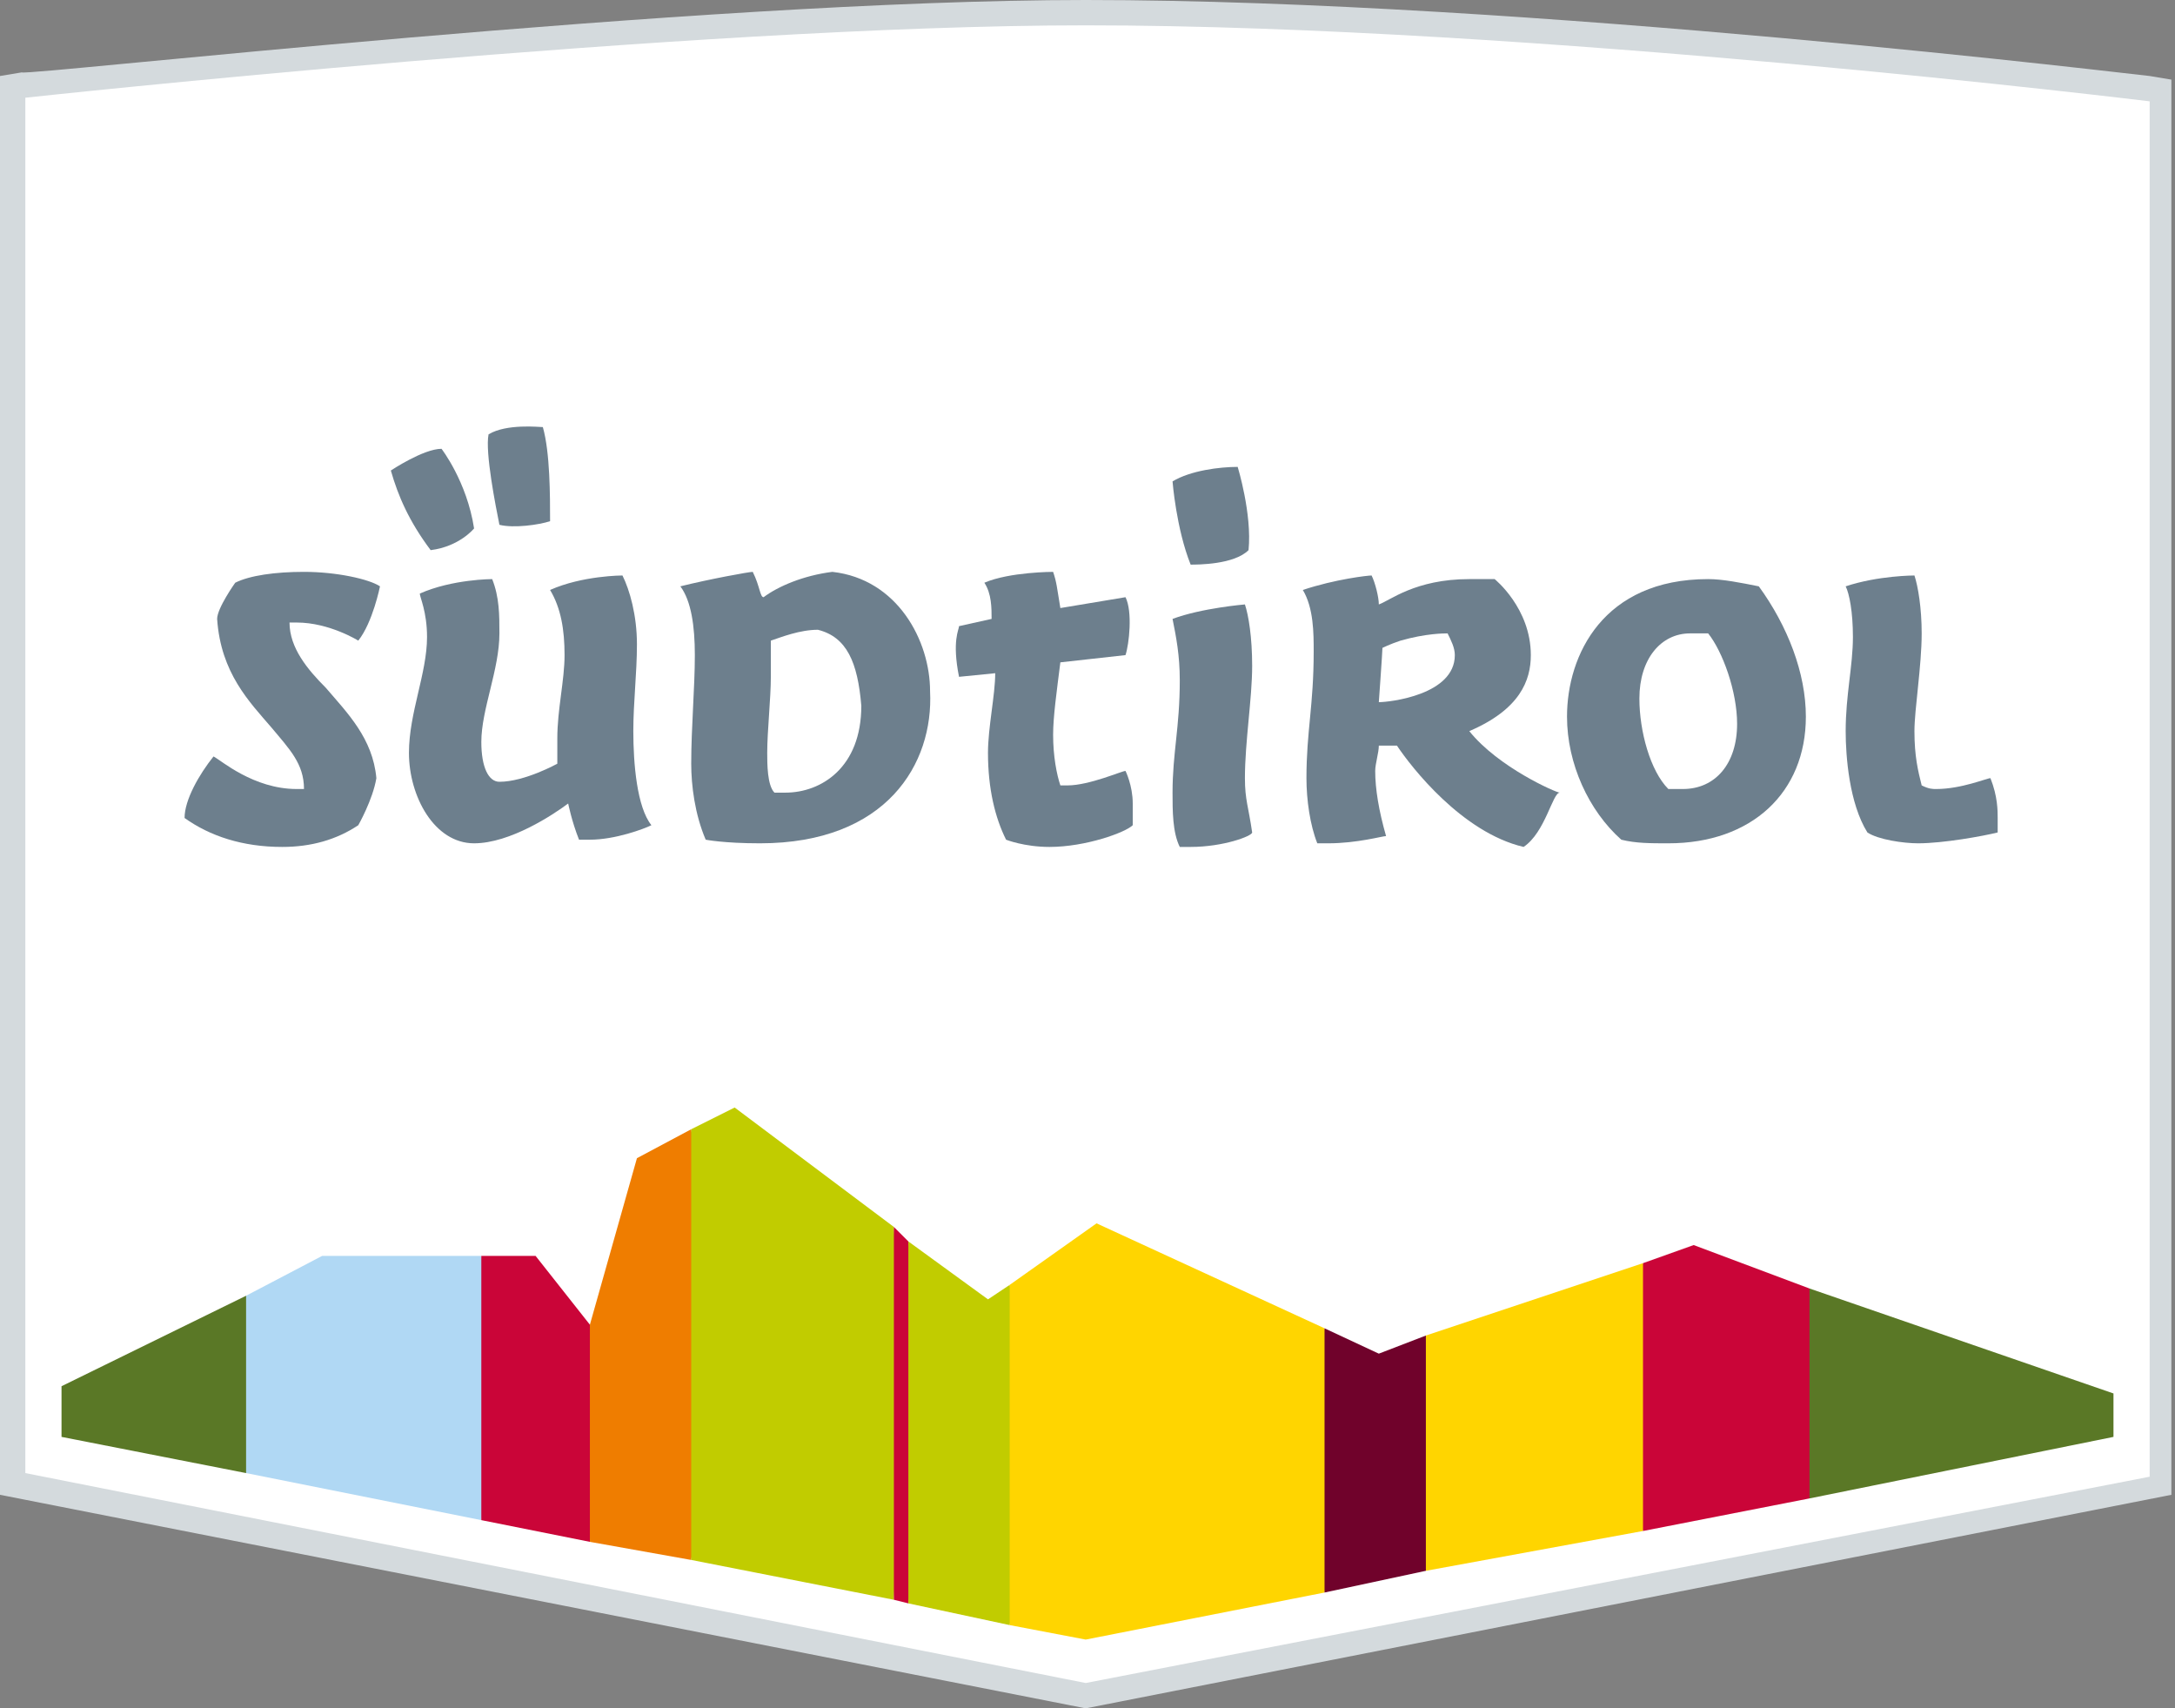
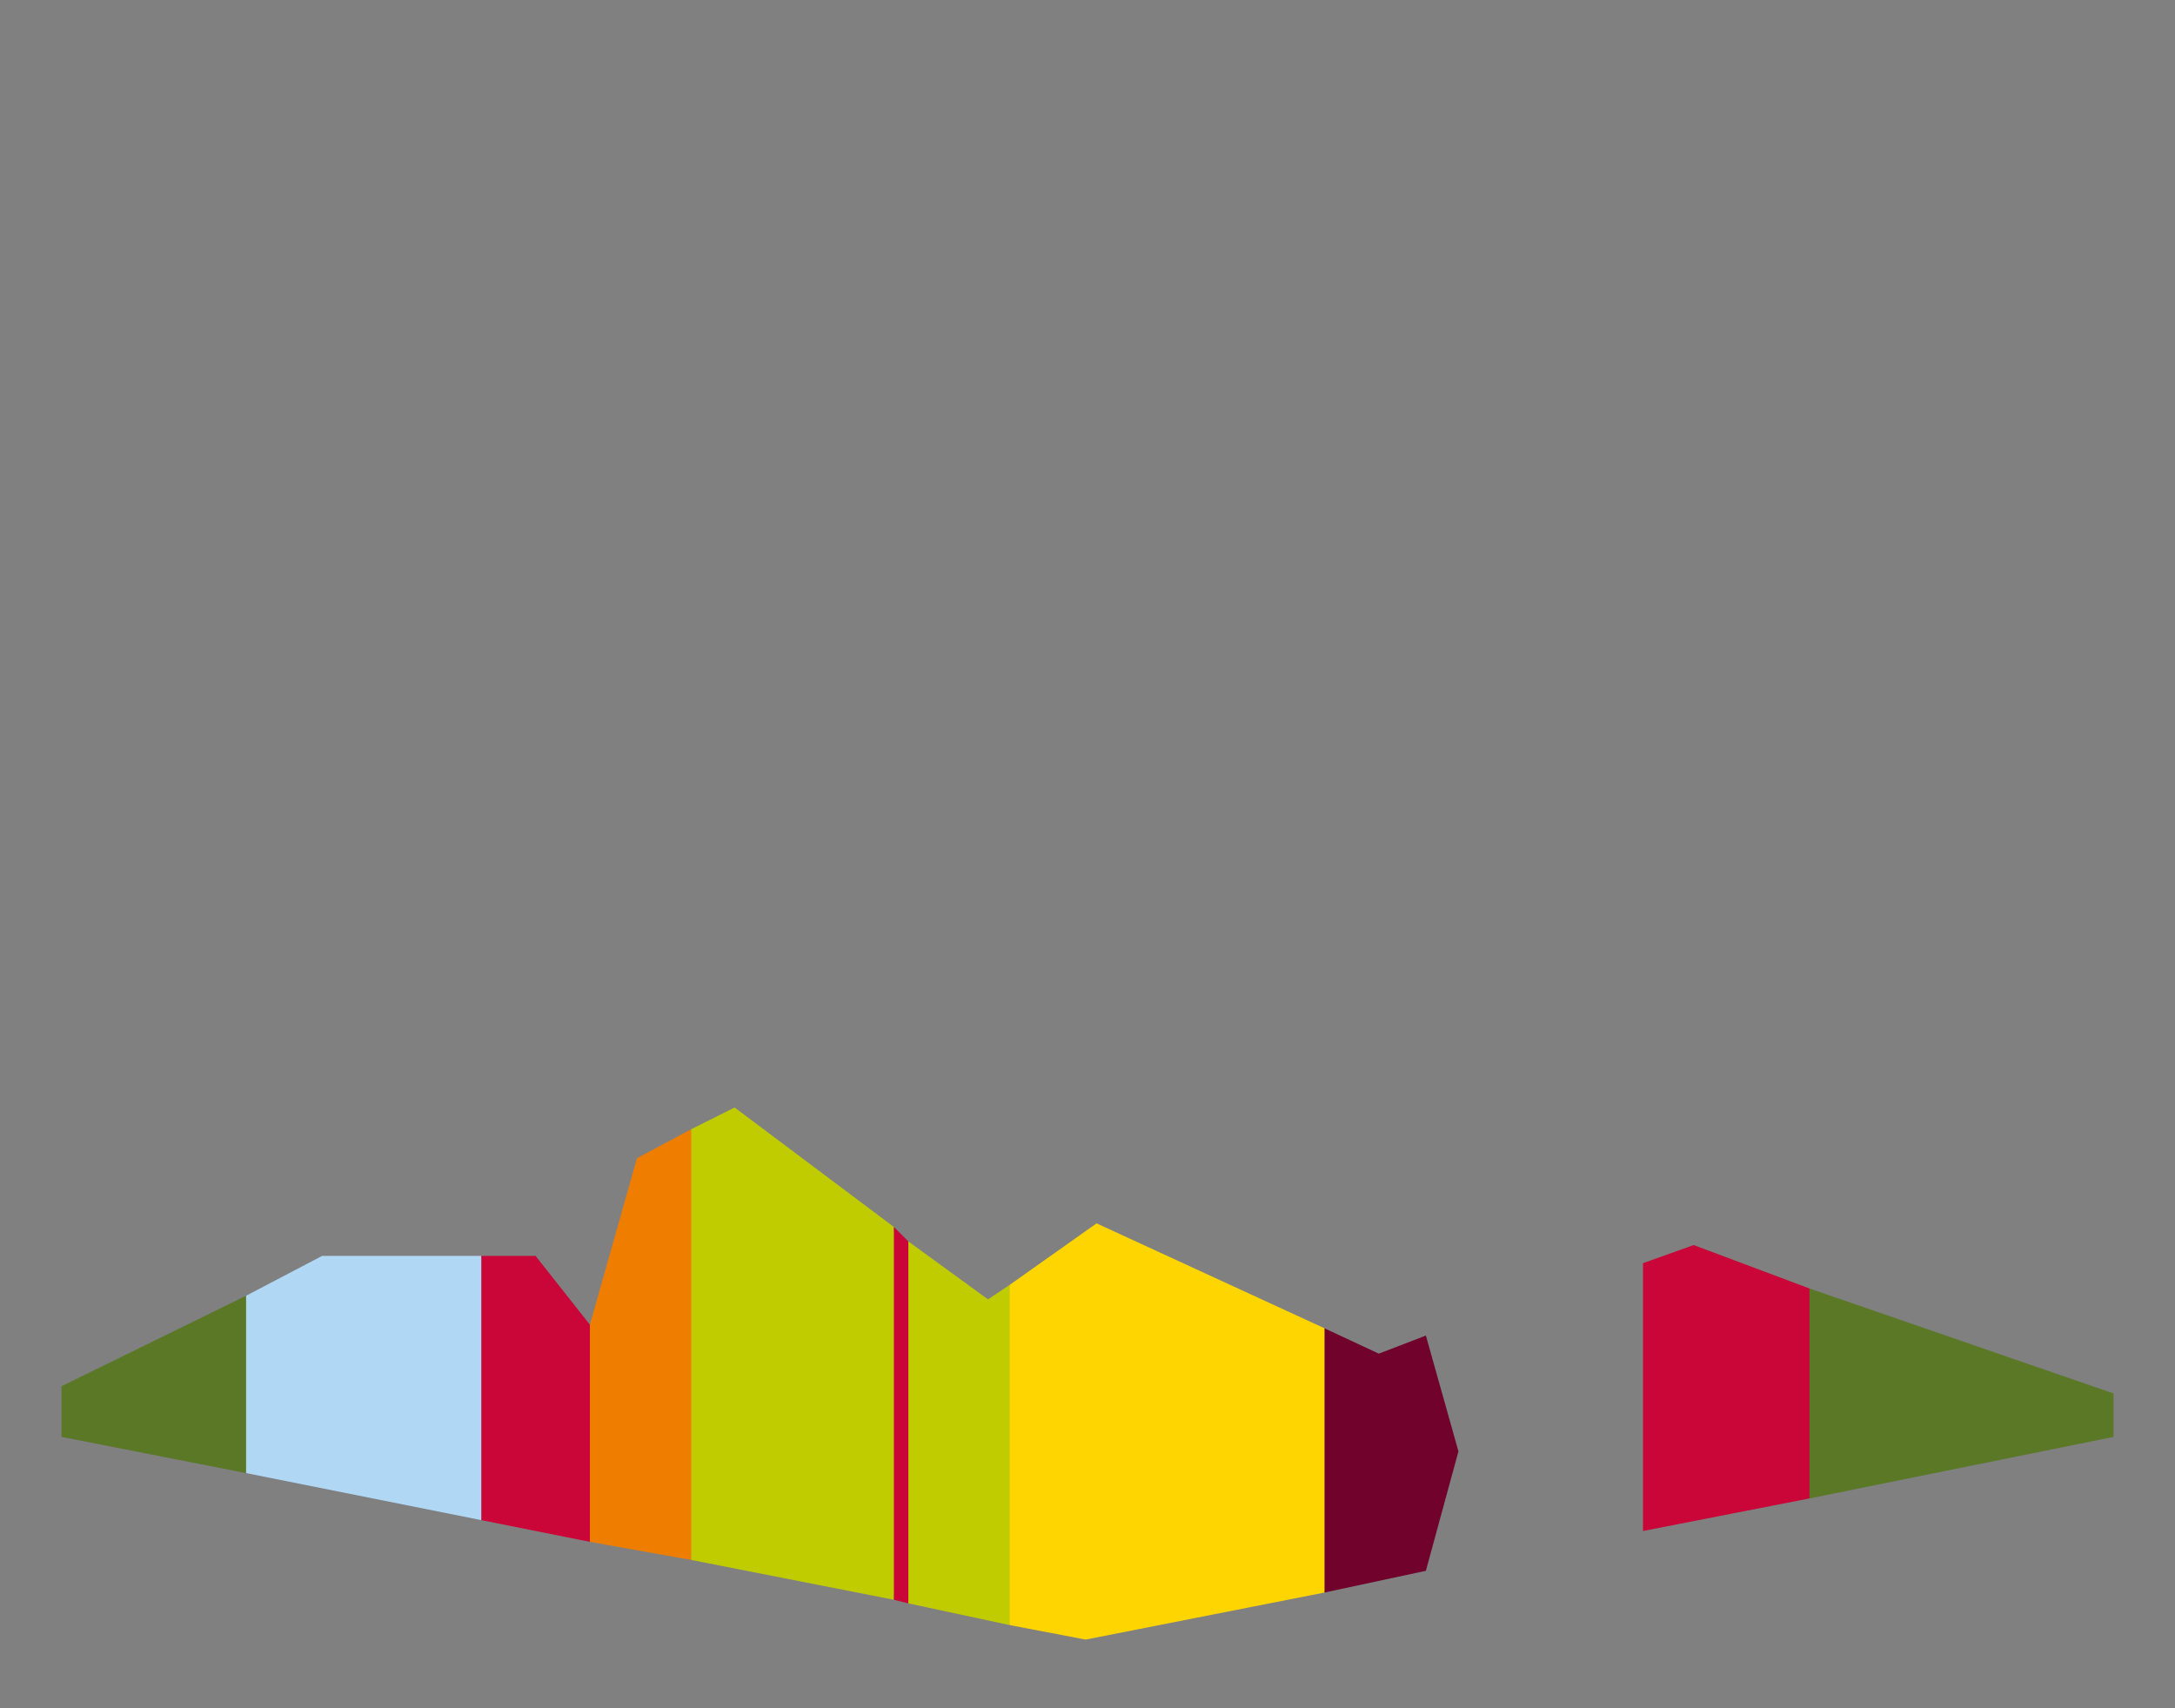
<svg xmlns="http://www.w3.org/2000/svg" xmlns:xlink="http://www.w3.org/1999/xlink" version="1.1" id="Ebene_1" x="0px" y="0px" width="60.1px" height="47.2px" viewBox="0 0 60.1 47.2" style="enable-background:new 0 0 60.1 47.2;" xml:space="preserve">
  <rect x="0" y="0" width="60.1" height="47.2" fill="#808080" stroke="none" />
  <style type="text/css">
	.st0{clip-path:url(#SVGID_00000116933091193073978690000001861573541724461470_);fill:#D4DADD;}
	.st1{clip-path:url(#SVGID_00000116933091193073978690000001861573541724461470_);fill:#FFFFFF;}
	.st2{fill:#5A7826;}
	.st3{fill:#B0D8F4;}
	.st4{fill:#CA0538;}
	.st5{fill:#EF7D00;}
	.st6{fill:#C1CC00;}
	.st7{fill:#FFD500;}
	.st8{fill:#70022B;}
	.st9{clip-path:url(#SVGID_00000085211512061202703530000004402618066651661723_);fill:#6D7F8D;}
</style>
  <g>
    <defs>
-       <rect id="SVGID_1_" width="60.1" height="47.2" />
-     </defs>
+       </defs>
    <clipPath id="SVGID_00000129924825444353538680000001740906603083624627_">
      <use xlink:href="#SVGID_1_" style="overflow:visible;" />
    </clipPath>
    <path style="clip-path:url(#SVGID_00000129924825444353538680000001740906603083624627_);fill:#D4DADD;" d="M0,41.3V2.1l0.6-0.1   C0.8,2.1,19.2,0,30,0c12.2,0,29.3,2.1,29.4,2.1l0.6,0.1v39.1l-30,5.9L0,41.3z" />
    <path style="clip-path:url(#SVGID_00000129924825444353538680000001740906603083624627_);fill:#FFFFFF;" d="M30,0.7   c12.3,0,29.4,2.1,29.4,2.1v38L30,46.5L0.7,40.7v-38C0.7,2.7,19.1,0.7,30,0.7" />
  </g>
  <polygon class="st2" points="1.7,38.3 1.7,39.7 6.8,40.7 7.7,38.3 6.8,35.8 " />
  <polygon class="st3" points="8.9,34.7 6.8,35.8 6.8,40.7 13.3,42 14.1,38.5 13.3,34.7 " />
  <polygon class="st4" points="16.3,36.6 14.8,34.7 13.3,34.7 13.3,42 16.3,42.6 17.1,39.2 " />
  <polygon class="st5" points="19.1,43.1 19.9,37.2 19.1,31.2 17.6,32 16.3,36.6 16.3,42.6 " />
  <polygon class="st6" points="24.7,33.9 25,38.7 24.7,44.2 19.1,43.1 19.1,31.2 20.3,30.6 " />
  <polygon class="st4" points="24.7,33.9 24.7,44.2 25.1,44.3 25.9,39.2 25.1,34.3 " />
  <polygon class="st6" points="27.9,35.5 27.3,35.9 25.1,34.3 25.1,44.3 27.9,44.9 28.8,39.8 " />
  <polygon class="st7" points="36.6,44 37.3,40 36.6,36.7 30.3,33.8 27.9,35.5 27.9,44.9 30,45.3 " />
  <polygon class="st8" points="39.4,43.4 40.3,40.1 39.4,36.9 38.1,37.4 36.6,36.7 36.6,44 " />
-   <polygon class="st7" points="45.4,42.3 46.3,38.5 45.4,34.9 39.4,36.9 39.4,43.4 " />
  <polygon class="st4" points="50,41.4 51,38.5 50,35.6 46.8,34.4 45.4,34.9 45.4,42.3 " />
  <polygon class="st2" points="50,35.6 50,41.4 58.4,39.7 58.4,38.5 " />
  <g>
    <defs>
-       <rect id="SVGID_00000024682875449830909530000011910053457240854443_" width="60.1" height="47.2" />
-     </defs>
+       </defs>
    <clipPath id="SVGID_00000045584108935136906760000016691473918714853055_">
      <use xlink:href="#SVGID_00000024682875449830909530000011910053457240854443_" style="overflow:visible;" />
    </clipPath>
    <path style="clip-path:url(#SVGID_00000045584108935136906760000016691473918714853055_);fill:#6D7F8D;" d="M7.8,23.4   c-1.1,0-2-0.3-2.7-0.8c0-0.5,0.4-1.2,0.8-1.7C6.1,21,7,21.8,8.2,21.8c0.1,0,0.2,0,0.2,0c0-0.7-0.4-1.1-0.9-1.7   c-0.6-0.7-1.4-1.5-1.5-3c0-0.3,0.5-1,0.5-1c0.4-0.2,1.1-0.3,1.9-0.3c0.9,0,1.8,0.2,2.1,0.4c0,0-0.2,1-0.6,1.5c0,0-0.8-0.5-1.7-0.5   c-0.1,0-0.2,0-0.2,0c0,0.7,0.5,1.3,1,1.8c0.6,0.7,1.3,1.4,1.4,2.5c-0.1,0.6-0.5,1.3-0.5,1.3C9.3,23.2,8.6,23.4,7.8,23.4" />
-     <path style="clip-path:url(#SVGID_00000045584108935136906760000016691473918714853055_);fill:#6D7F8D;" d="M13.8,14.5   c-0.1-0.5-0.4-2-0.3-2.5c0.5-0.3,1.4-0.2,1.5-0.2c0.2,0.7,0.2,1.9,0.2,2.6C14.9,14.5,14.2,14.6,13.8,14.5 M11.9,15.2   c-0.6-0.8-0.9-1.5-1.1-2.2h0c0,0,0.9-0.6,1.4-0.6c0,0,0.7,0.9,0.9,2.2C13.1,14.6,12.7,15.1,11.9,15.2 M13.1,23.3   c-1.1,0-1.8-1.3-1.8-2.5c0-1.1,0.5-2.2,0.5-3.2c0-0.7-0.2-1.1-0.2-1.2c0.9-0.4,2-0.4,2-0.4c0.2,0.5,0.2,1,0.2,1.5   c0,1-0.5,2.1-0.5,3c0,0.7,0.2,1.1,0.5,1.1c0.7,0,1.6-0.5,1.6-0.5c0,0,0-0.3,0-0.7c0-0.8,0.2-1.6,0.2-2.3c0-0.7-0.1-1.3-0.4-1.8   c0.9-0.4,2-0.4,2-0.4c0.2,0.4,0.4,1.1,0.4,1.9c0,0.8-0.1,1.6-0.1,2.4c0,0.9,0.1,2.1,0.5,2.6c-0.2,0.1-1,0.4-1.7,0.4   c-0.1,0-0.3,0-0.3,0c-0.2-0.5-0.3-1-0.3-1C15.3,22.5,14.1,23.3,13.1,23.3" />
+     <path style="clip-path:url(#SVGID_00000045584108935136906760000016691473918714853055_);fill:#6D7F8D;" d="M13.8,14.5   c-0.1-0.5-0.4-2-0.3-2.5c0.5-0.3,1.4-0.2,1.5-0.2c0.2,0.7,0.2,1.9,0.2,2.6C14.9,14.5,14.2,14.6,13.8,14.5 M11.9,15.2   h0c0,0,0.9-0.6,1.4-0.6c0,0,0.7,0.9,0.9,2.2C13.1,14.6,12.7,15.1,11.9,15.2 M13.1,23.3   c-1.1,0-1.8-1.3-1.8-2.5c0-1.1,0.5-2.2,0.5-3.2c0-0.7-0.2-1.1-0.2-1.2c0.9-0.4,2-0.4,2-0.4c0.2,0.5,0.2,1,0.2,1.5   c0,1-0.5,2.1-0.5,3c0,0.7,0.2,1.1,0.5,1.1c0.7,0,1.6-0.5,1.6-0.5c0,0,0-0.3,0-0.7c0-0.8,0.2-1.6,0.2-2.3c0-0.7-0.1-1.3-0.4-1.8   c0.9-0.4,2-0.4,2-0.4c0.2,0.4,0.4,1.1,0.4,1.9c0,0.8-0.1,1.6-0.1,2.4c0,0.9,0.1,2.1,0.5,2.6c-0.2,0.1-1,0.4-1.7,0.4   c-0.1,0-0.3,0-0.3,0c-0.2-0.5-0.3-1-0.3-1C15.3,22.5,14.1,23.3,13.1,23.3" />
    <path style="clip-path:url(#SVGID_00000045584108935136906760000016691473918714853055_);fill:#6D7F8D;" d="M22.6,17.4   c-0.5,0-1,0.2-1.3,0.3c0,0.1,0,0.3,0,1c0,0.6-0.1,1.5-0.1,2.1c0,0.3,0,0.9,0.2,1.1c0.1,0,0.2,0,0.3,0c1,0,2.1-0.7,2.1-2.4   C23.7,18.3,23.4,17.6,22.6,17.4L22.6,17.4z M21,23.3c-1,0-1.5-0.1-1.5-0.1c-0.3-0.7-0.4-1.5-0.4-2.1c0-1,0.1-2.1,0.1-3   c0-0.8-0.1-1.5-0.4-1.9c0.8-0.2,1.9-0.4,2-0.4c0.2,0.4,0.2,0.7,0.3,0.7c0.4-0.3,1.1-0.6,1.9-0.7c1.8,0.2,2.7,1.9,2.7,3.3   C25.8,21.1,24.5,23.3,21,23.3" />
    <path style="clip-path:url(#SVGID_00000045584108935136906760000016691473918714853055_);fill:#6D7F8D;" d="M29,23.4   c-0.7,0-1.2-0.2-1.2-0.2c-0.3-0.6-0.5-1.4-0.5-2.4c0-0.7,0.2-1.6,0.2-2.2v0l-1,0.1c-0.2-1,0-1.3,0-1.4l0.9-0.2c0-0.3,0-0.7-0.2-1   c0.7-0.3,1.9-0.3,1.9-0.3c0.1,0.3,0.1,0.4,0.2,1l0,0l1.8-0.3c0.2,0.4,0.1,1.3,0,1.6l-1.8,0.2c-0.1,0.8-0.2,1.5-0.2,2   c0,0.6,0.1,1.1,0.2,1.4c0.1,0,0.2,0,0.2,0c0.6,0,1.5-0.4,1.6-0.4c0,0,0.2,0.4,0.2,0.9c0,0.4,0,0.6,0,0.6C31.1,23,30,23.4,29,23.4" />
    <path style="clip-path:url(#SVGID_00000045584108935136906760000016691473918714853055_);fill:#6D7F8D;" d="M32.9,15.6   c-0.4-1-0.5-2.3-0.5-2.3c0.5-0.3,1.3-0.4,1.8-0.4c0,0,0.4,1.3,0.3,2.3C34.1,15.6,33.1,15.6,32.9,15.6L32.9,15.6z M32.9,23.4   c-0.2,0-0.3,0-0.3,0c-0.2-0.4-0.2-1-0.2-1.5c0-1.1,0.2-1.8,0.2-3.1c0-0.7-0.1-1.2-0.2-1.7c0.8-0.3,2-0.4,2-0.4   c0.1,0.3,0.2,0.9,0.2,1.7c0,0.9-0.2,2.1-0.2,3.1c0,0.6,0.1,0.8,0.2,1.5C34.6,23.1,33.8,23.4,32.9,23.4" />
    <path style="clip-path:url(#SVGID_00000045584108935136906760000016691473918714853055_);fill:#6D7F8D;" d="M38.7,17.7   c-0.3,0.1-0.5,0.2-0.5,0.2c0,0.1-0.1,1.5-0.1,1.5c0.3,0,2.1-0.2,2.1-1.3c0-0.2-0.1-0.4-0.2-0.6C39.9,17.5,39.4,17.5,38.7,17.7    M42.1,23.4c-1.7-0.4-3.1-2.2-3.5-2.8c0,0,0,0,0,0c-0.1,0-0.3,0-0.5,0c0,0.2-0.1,0.5-0.1,0.7c0,0.5,0.1,1.1,0.3,1.8   c-0.1,0-0.8,0.2-1.6,0.2c-0.2,0-0.3,0-0.3,0c-0.2-0.5-0.3-1.2-0.3-1.8c0-1.3,0.2-2,0.2-3.5c0-0.5,0-1.2-0.3-1.7   c0.9-0.3,1.8-0.4,1.9-0.4c0.1,0.2,0.2,0.6,0.2,0.8c0.3-0.1,1-0.7,2.5-0.7c0.2,0,0.5,0,0.7,0c0,0,1,0.8,1,2.1c0,0.7-0.3,1.5-1.7,2.1   l0,0l0,0c0.8,1,2.4,1.7,2.5,1.7C42.9,21.9,42.7,23,42.1,23.4" />
    <path style="clip-path:url(#SVGID_00000045584108935136906760000016691473918714853055_);fill:#6D7F8D;" d="M46.7,17.5   c-0.8,0-1.4,0.7-1.4,1.8c0,0.9,0.3,2,0.8,2.5c0.1,0,0.2,0,0.4,0c0.9,0,1.5-0.7,1.5-1.8c0-0.9-0.4-2-0.8-2.5   C47,17.5,46.9,17.5,46.7,17.5 M46.1,23.3c-0.5,0-0.9,0-1.3-0.1c-0.9-0.8-1.5-2.1-1.5-3.4c0-1.7,1-3.8,3.9-3.8   c0.4,0,0.9,0.1,1.4,0.2c0.8,1.1,1.3,2.4,1.3,3.6C49.9,21.9,48.4,23.3,46.1,23.3" />
    <path style="clip-path:url(#SVGID_00000045584108935136906760000016691473918714853055_);fill:#6D7F8D;" d="M53,23.3   c-0.4,0-1.1-0.1-1.4-0.3c-0.5-0.8-0.6-2.1-0.6-2.8c0-1,0.2-1.8,0.2-2.6c0-0.7-0.1-1.2-0.2-1.4c0.9-0.3,1.9-0.3,1.9-0.3   c0.1,0.3,0.2,0.9,0.2,1.6c0,0.9-0.2,2.1-0.2,2.7c0,0.7,0.1,1.1,0.2,1.5c0.2,0.1,0.3,0.1,0.4,0.1c0.7,0,1.4-0.3,1.5-0.3   c0.2,0.5,0.2,0.9,0.2,1.1c0,0.2,0,0.4,0,0.4C54.8,23.1,53.7,23.3,53,23.3" />
  </g>
</svg>